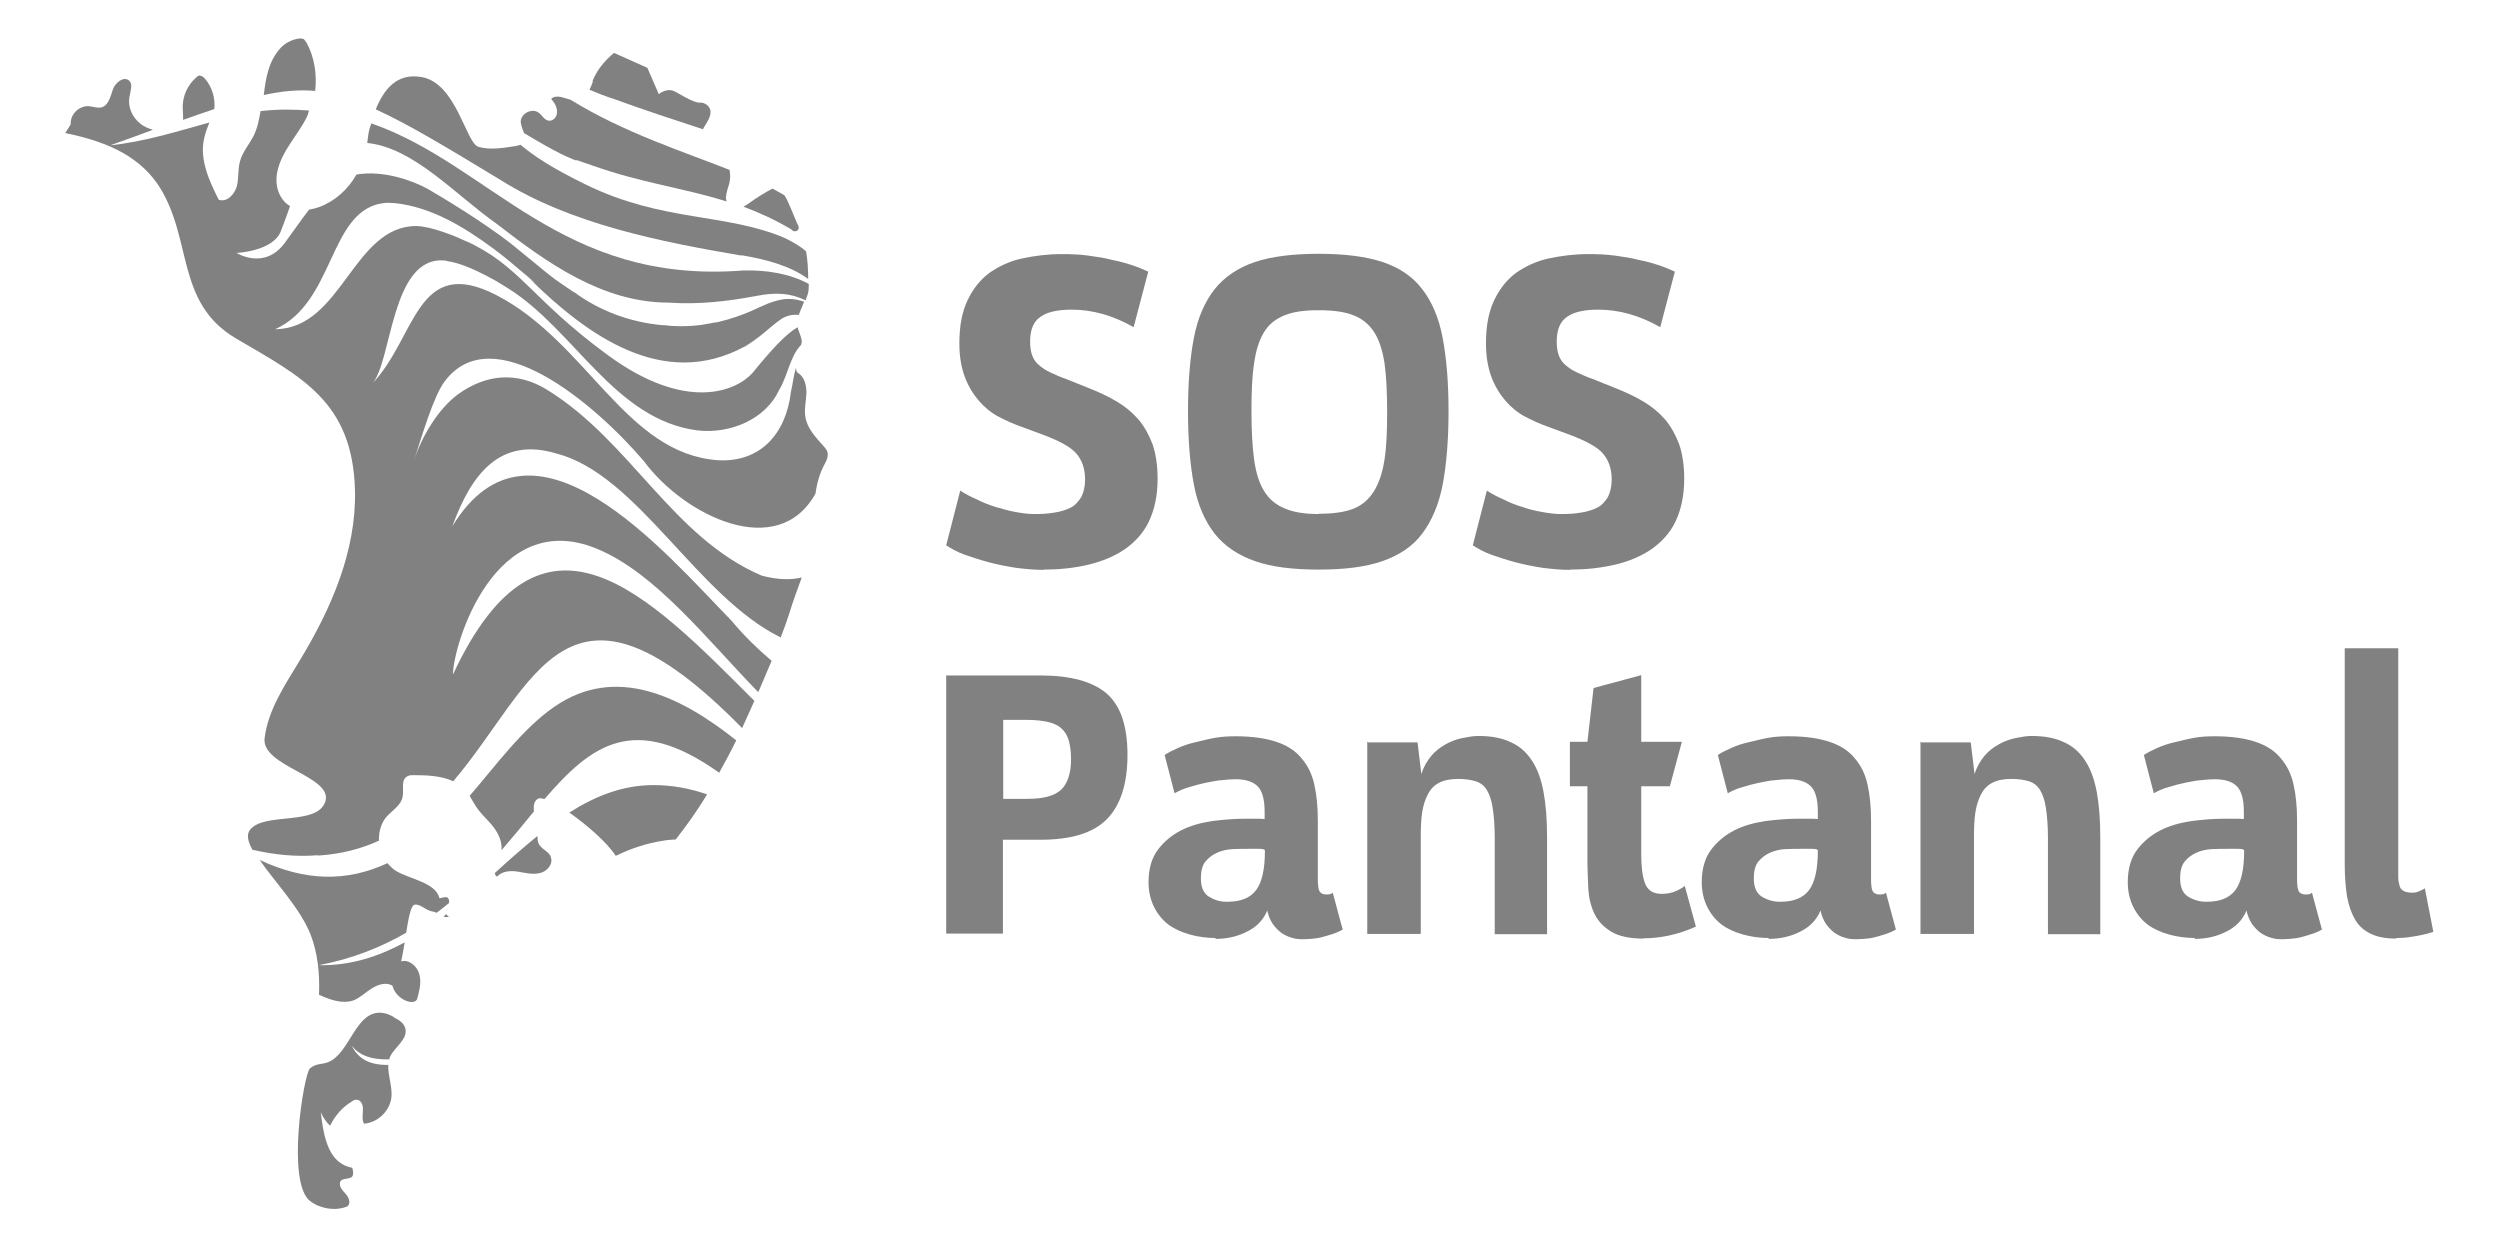
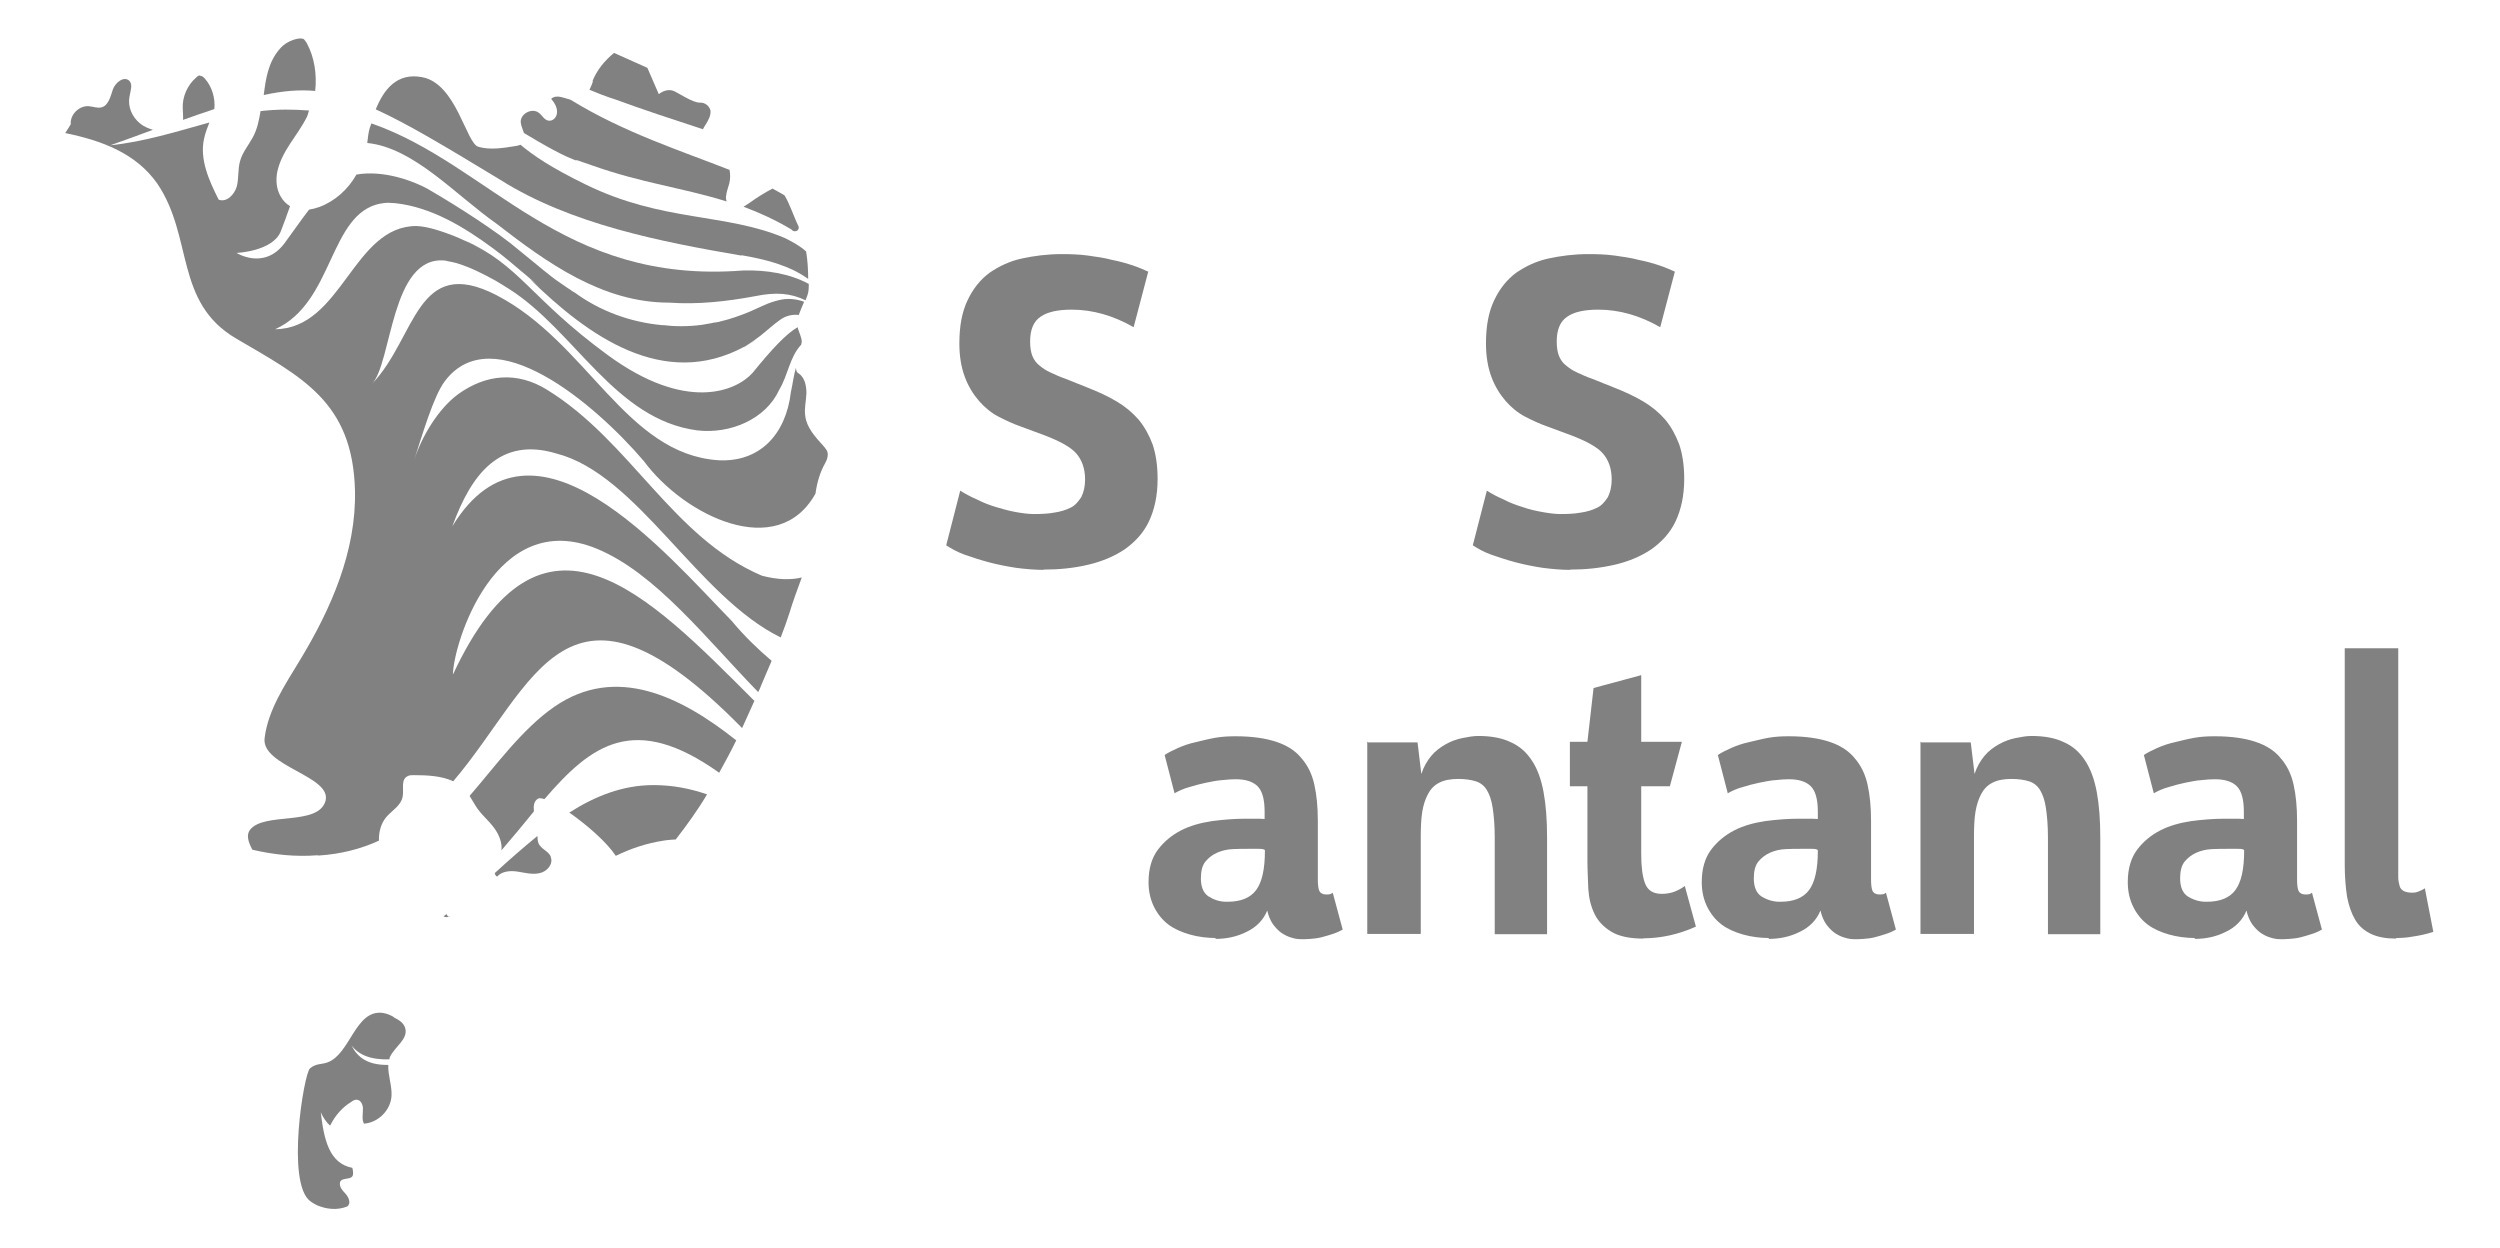
<svg xmlns="http://www.w3.org/2000/svg" id="Camada_1" data-name="Camada 1" viewBox="0 0 85.5 42.67">
  <defs>
    <style>
      .cls-1 {
        fill: #818181;
      }
    </style>
  </defs>
  <g>
-     <path class="cls-1" d="M25.69,10.67s-.01.01-.03.01h0s.02,0,.03-.01Z" />
    <path class="cls-1" d="M24.65,11.01h.03s.03,0,.04-.01c-.01,0-.04.01-.07.01Z" />
    <path class="cls-1" d="M26.14,10.45h.01s.01,0,.01-.01c-.01,0-.03.01-.03.01Z" />
    <path class="cls-1" d="M18.32,9s.02.02.03.02c-.05-.04-.05-.04-.03-.02Z" />
    <path class="cls-1" d="M26.63,10.28h.01s.03,0,.04-.01c-.01,0-.04.01-.05.01Z" />
    <path class="cls-1" d="M18.84,29.3c-.08-.19-.33-.26-.42-.45-.03-.08-.04-.17-.04-.26-.49.4-.98.83-1.46,1.27.01.05.03.09.08.12.17-.19.46-.21.71-.17.25.04.5.11.75.05.25-.05.48-.32.37-.56Z" />
    <path class="cls-1" d="M24.19,27.17c-.58-.2-1.18-.32-1.84-.32-1.06,0-2,.38-2.88.94.6.42,1.28,1.01,1.59,1.48.51-.25,1.05-.43,1.63-.52,0,0,.17-.03.42-.04.38-.49.75-1,1.07-1.54Z" />
    <path class="cls-1" d="M15.39,31.35c-.05.02-.1-.03-.12-.09-.03.03-.07.05-.1.08.06.03.13.04.22,0Z" />
    <path class="cls-1" d="M24.6,26.42c.2-.36.4-.73.58-1.1-1.9-1.51-4.12-2.6-6.22-1.15-1.1.76-2,2.01-2.9,3.05.07.11.13.22.2.33.17.29.45.5.65.78.16.22.27.5.24.75.39-.45.76-.9,1.11-1.33-.02-.2,0-.36.15-.44.04-.02.12-.01.21.02,1.61-1.87,3.07-2.97,5.98-.9Z" />
    <path class="cls-1" d="M17.37,8.23s.09.07.14.11c.06.05.12.09.18.14-.11-.08-.21-.17-.32-.25Z" />
    <path class="cls-1" d="M20.28,2.78c-.03.09-.07.19-.12.29.31.13.57.23.7.27-.05-.01-.11-.04-.16-.05l.34.11c.98.36,1.99.69,3,1.02.03-.06.06-.11.1-.17.09-.15.17-.29.16-.46-.03-.16-.19-.29-.36-.28-.26.01-.77-.36-.93-.41s-.34.01-.48.12c-.13-.3-.26-.6-.39-.9-.38-.17-.76-.34-1.14-.51-.32.26-.59.59-.74.97Z" />
    <path class="cls-1" d="M10.36,1.33c-.07-.03-.15-.01-.21,0-.22.05-.44.17-.58.34-.4.46-.48,1.02-.55,1.58.64-.14,1.21-.19,1.76-.14.06-.56-.02-1.14-.29-1.64-.04-.05-.07-.12-.13-.15Z" />
-     <path class="cls-1" d="M24.29,11.08s-.04.01-.07.01h.03s.03,0,.04-.01Z" />
+     <path class="cls-1" d="M24.29,11.08s-.04.01-.07.01s.03,0,.04-.01Z" />
    <path class="cls-1" d="M25.89,11.59c-.13.09-.26.19-.41.26-.01.01-.03.01-.04.03.17-.09.32-.19.45-.29Z" />
-     <path class="cls-1" d="M13.42,33.71c.13.5.78.71.85.44.07-.26.15-.56.07-.83-.07-.28-.36-.52-.62-.44.04-.18.08-.41.12-.65-.89.48-1.84.8-2.94.78,1.16-.22,2.14-.62,2.99-1.11.08-.49.16-.94.29-.96.21-.03.37.2.64.24.04,0,.07.02.11.04.14-.11.29-.22.42-.33,0-.03.02-.05.01-.08-.03-.19-.15-.12-.33-.09-.13-.54-1.01-.65-1.48-.93-.12-.07-.21-.17-.3-.27-1.39.65-2.81.62-4.37-.11.5.73,1.4,1.67,1.74,2.55.24.61.32,1.32.29,2.06.03.01.07.03.09.04.34.15.74.28,1.1.15.22-.09.41-.28.62-.41.21-.13.49-.22.7-.09Z" />
    <path class="cls-1" d="M6.84,2.58c-.05,0-.09.03-.13.07-.3.26-.48.66-.46,1.06,0,.13.02.26.01.39.39-.14.74-.26,1.07-.37.04-.37-.08-.77-.33-1.05-.04-.04-.09-.09-.16-.09Z" />
    <path class="cls-1" d="M12.7,4.22s-.03.1-.05.14c-.05.17-.07.35-.09.53,1.59.16,3.01,1.77,4.42,2.76,1.73,1.34,3.62,2.7,5.9,2.7.99.07,1.97-.04,2.94-.22.73-.15,1.23-.1,1.73.14.02-.06.05-.13.07-.19.04-.12.04-.24.04-.37-.67-.36-1.46-.48-2.24-.46-6.24.49-8.65-3.62-12.72-5.03Z" />
    <path class="cls-1" d="M10.89,29.26c.78-.05,1.46-.23,2.07-.51-.01-.3.07-.61.28-.84.2-.21.48-.38.53-.66.05-.24-.07-.58.16-.7.07-.04.13-.04.21-.04.45,0,.96.02,1.36.21,2.82-3.31,3.86-7.95,9.88-1.82.14-.31.28-.62.42-.93-3.65-3.65-7.26-7.44-10.31-.9.01-1.03,1.44-5.75,4.93-4.3,2,.83,3.73,3.07,5.51,4.9.04-.08.08-.16.11-.25.12-.27.23-.55.35-.82-.46-.39-.93-.84-1.37-1.37-2.25-2.3-6.81-7.74-9.55-3.23.65-1.79,1.63-3.07,3.56-2.49,2.78.72,4.81,4.89,7.67,6.29.11-.28.21-.56.3-.84.12-.4.27-.8.42-1.21-.38.09-.82.08-1.36-.06-3.06-1.3-4.48-4.59-7.35-6.36-1.02-.63-2.08-.54-3.04.15-.67.49-1.24,1.43-1.51,2.26.28-.85.66-2.18,1.05-2.7,1.64-2.18,5.11.74,6.81,2.73,1.38,1.87,4.58,3.44,5.87,1.11.05-.37.15-.72.33-1.04.04-.08.09-.17.09-.3,0-.12-.08-.21-.16-.3-.26-.29-.56-.61-.61-1.01-.04-.26.03-.52.04-.78,0-.25-.05-.54-.28-.69-.06-.03-.07-.1-.08-.18-.08.27-.11.56-.17.82-.17,1.46-1.07,2.42-2.49,2.34-3.16-.22-4.46-4.02-7.57-5.64-2.76-1.43-2.75,1.46-4.27,3.03.69-.71.64-4.39,2.49-4.22.03,0,.06.01.09.02.11.02.21.04.32.07.46.14.9.36,1.33.6.15.09.3.18.44.27,2.27,1.43,3.63,4.48,6.46,4.85,1.12.13,2.34-.38,2.8-1.39.31-.52.35-1.11.75-1.54,0-.03.02-.07.02-.09,0-.18-.11-.35-.14-.51-.4.23-.89.76-1.54,1.56-.57.64-2.29,1.35-4.96-.61s-2.98-3.06-4.91-3.93c.29.15.58.3.85.48-.5-.32-1.06-.6-1.67-.79.17.05.34.12.52.19-.4-.16-.9-.34-1.32-.36-2.18-.01-2.55,3.51-4.84,3.53,2.02-.91,1.83-3.96,3.61-4.3,0,0,.01,0,.02,0,.1-.02.21-.03.33-.02.05,0,.11.01.16.01,1.24.14,2.35.82,3.34,1.55.19.14.38.29.56.44.19.16.37.31.56.47.17.15.34.29.5.44-.12-.11-.24-.21-.36-.3,1.96,1.92,4.56,3.81,7.34,2.3.19-.11.37-.24.54-.37.24-.19.46-.4.71-.57.17-.11.38-.16.57-.14.01,0,.02,0,.03,0,.05-.15.12-.3.18-.45-.28-.1-.58-.13-.88-.05-.16.04-.32.09-.49.17-.17.07-.33.15-.49.22-.01,0-.02,0-.03.01.01,0,.03-.01.03-.01-.32.13-.65.25-.99.33-.09.03-.19.04-.29.05h.04c-.13.03-.26.04-.4.07-.45.06-.9.06-1.35.01.13.01.26.01.39.01-.11,0-.21,0-.32-.01h-.08c-1.08-.1-2.13-.48-3.02-1.14.01.01.04.03.05.04-.03-.02-.05-.04-.08-.05-.05-.04-.12-.08-.17-.12.01.01.04.03.05.04-.63-.44-.33-.21-.91-.67-.06-.05-.23-.19-.29-.24-.27-.22-.54-.44-.81-.66-.95-.74-2.38-1.6-2.85-1.87-.5-.27-1.5-.64-2.42-.48-.28.5-.73.91-1.27,1.11-.11.04-.23.07-.35.09-.28.36-.55.76-.84,1.15-.7.93-1.64.33-1.64.33,0,0,1.23-.05,1.51-.73.1-.25.21-.56.32-.87-.12-.07-.23-.17-.32-.33-.15-.25-.17-.56-.12-.83.15-.73.69-1.24,1.01-1.88.04-.07.05-.16.08-.23-.52-.04-1.07-.05-1.66.02-.05.31-.11.61-.26.89-.15.28-.36.52-.44.82-.08.28-.04.58-.11.86-.08.28-.34.56-.62.46-.33-.65-.66-1.38-.5-2.09.04-.19.11-.37.18-.55-1.12.31-2.23.66-3.39.78.53-.19,1.01-.36,1.46-.53-.16-.05-.31-.11-.43-.21-.28-.22-.44-.58-.37-.93.03-.19.12-.41-.01-.54-.19-.17-.48.07-.56.3-.08.24-.15.54-.38.61-.15.04-.3-.03-.46-.04-.33-.01-.63.3-.6.62-.07.11-.12.2-.19.3,1.26.26,2.42.69,3.15,1.73,1.24,1.83.58,4.06,2.7,5.3,2.25,1.32,3.98,2.16,4.06,5.19.05,2.08-.82,4.06-1.89,5.82-.5.83-1.08,1.68-1.2,2.65-.13.97,2.33,1.3,2.08,2.16-.26.86-2.1.36-2.58.98-.13.17-.07.4.08.68.73.17,1.47.25,2.23.19ZM27.31,10.77c-.1-.01-.18-.01-.28.01.09-.02.19-.02.28-.01ZM17.45,8.96c.15.13.31.25.45.38-.15-.13-.3-.26-.45-.38ZM13.36,6.94s-.02,0-.03,0c.01,0,.02,0,.03,0Z" />
    <path class="cls-1" d="M20.33,5.68s-.05-.02-.07-.03c-.06-.02-.11-.03-.16-.05l.24.08Z" />
    <path class="cls-1" d="M25.43,7.07c.53.2,1.07.44,1.64.78.08.12.29.05.24-.11-.15-.3-.3-.77-.48-1.06-.13-.08-.27-.15-.41-.23-.27.14-.54.31-.79.49-.06.04-.13.09-.19.12Z" />
    <path class="cls-1" d="M19.71,5.47c.19.06.36.13.55.19,1.68.6,3.13.77,4.59,1.23-.01-.05-.03-.1-.02-.16.01-.16.07-.3.11-.45.04-.16.04-.32.01-.47-1.65-.65-3.6-1.27-5.44-2.4-.24-.06-.48-.19-.66-.03.11.13.21.29.2.46,0,.17-.15.33-.32.28-.13-.04-.2-.19-.3-.26-.24-.19-.65.04-.62.33.01.11.07.24.11.36.68.41,1.38.81,1.87.97-.03-.01-.05-.01-.08-.03Z" />
    <path class="cls-1" d="M25.37,8.73c.8.14,1.62.34,2.27.81,0-.31-.02-.63-.07-.94-.21-.19-.47-.33-.73-.46-2.02-.86-4.18-.54-6.81-1.83-1.21-.59-1.8-1-2.23-1.36-.05.02-.09.03-.14.04-.44.07-.89.15-1.3.03-.42-.12-.75-2.16-1.92-2.38-.88-.17-1.32.44-1.59,1.1,1.08.49,2.38,1.27,4.26,2.41,2.41,1.52,5.5,2.12,8.24,2.59Z" />
  </g>
  <path class="cls-1" d="M13.48,34.79c-.12-.07-.25-.13-.4-.15-.93-.11-1.1,1.4-1.87,1.69-.2.08-.4.03-.61.21-.21.19-.82,3.92.01,4.54.07.05.13.09.21.13.34.15.71.19,1.06.05.13-.11.05-.3-.05-.42-.11-.12-.24-.25-.2-.41.05-.16.34-.08.42-.2.04-.06.03-.17,0-.29-.79-.15-.97-.96-1.08-1.9.08.18.18.33.32.46,0-.01.01-.03.02-.04.16-.32.41-.6.71-.78.05-.04.11-.07.17-.07.16,0,.24.2.22.36,0,.16-.04.33.04.46.49-.04.91-.46.94-.95.02-.35-.13-.72-.11-1.06-.01,0-.03,0-.05,0-.66,0-1.01-.26-1.21-.67.24.32.64.5,1.3.48,0-.03,0-.06.02-.09.16-.34.62-.6.52-.97-.05-.19-.22-.29-.4-.38Z" />
  <path class="cls-1" d="M35.69,19.49c-.3,0-.62-.03-.94-.07-.32-.05-.63-.11-.93-.19-.3-.08-.57-.17-.83-.26-.25-.09-.46-.21-.63-.32l.48-1.87c.17.11.36.21.57.3.21.11.42.19.65.26s.45.13.67.17c.22.04.44.07.62.07.26,0,.5-.01.71-.05.21-.03.4-.09.56-.17.16-.08.26-.21.36-.36.08-.16.13-.36.13-.6,0-.38-.11-.67-.3-.89s-.56-.42-1.08-.62l-.81-.3c-.26-.09-.52-.21-.77-.34s-.48-.32-.67-.54-.36-.49-.48-.81c-.12-.32-.19-.7-.19-1.15,0-.6.09-1.08.28-1.48.19-.4.44-.71.75-.94.32-.22.69-.4,1.11-.49s.87-.15,1.36-.15c.3,0,.61.01.9.05.29.04.57.08.83.15.26.05.5.12.71.19s.38.15.52.21l-.5,1.9c-.7-.4-1.4-.6-2.12-.6-.48,0-.83.08-1.06.24-.24.16-.36.44-.36.85,0,.21.03.38.08.5.05.12.13.24.24.32.11.09.22.17.38.24.15.07.32.15.5.21l.75.3c.38.15.71.3,1.01.48.29.17.54.38.75.62.2.24.36.53.48.85.11.33.17.71.17,1.18,0,.58-.11,1.06-.3,1.46s-.49.71-.83.95c-.36.24-.77.41-1.23.52-.5.12-1.01.17-1.55.17h0Z" />
-   <path class="cls-1" d="M45.1,19.48c-.89,0-1.61-.09-2.18-.29s-1.03-.5-1.38-.94c-.34-.44-.58-.99-.71-1.68s-.2-1.52-.2-2.51.07-1.83.2-2.5c.13-.69.37-1.23.71-1.67.34-.42.79-.73,1.38-.93.57-.19,1.3-.28,2.18-.28s1.61.09,2.18.28c.57.19,1.03.49,1.36.93.33.42.57.98.7,1.67s.2,1.52.2,2.5-.07,1.83-.2,2.51-.37,1.24-.7,1.68-.79.74-1.36.94-1.3.29-2.18.29ZM45.1,17.57c.49,0,.87-.05,1.18-.17s.53-.32.71-.6c.17-.28.29-.63.36-1.08.07-.45.09-.99.09-1.65s-.03-1.22-.09-1.65c-.07-.45-.19-.81-.36-1.07-.17-.26-.41-.46-.71-.57-.3-.12-.69-.17-1.18-.17s-.86.05-1.16.17-.54.3-.71.58-.28.63-.34,1.07c-.07.45-.09.99-.09,1.64s.03,1.2.09,1.64.17.81.34,1.08c.17.28.41.48.71.6.3.13.69.19,1.16.19Z" />
  <path class="cls-1" d="M53.7,19.49c-.3,0-.62-.03-.94-.07-.32-.05-.63-.11-.93-.19-.3-.08-.57-.17-.83-.26-.25-.09-.46-.21-.63-.32l.48-1.87c.17.11.36.21.57.3.21.11.42.19.65.26.22.08.45.13.67.17s.44.07.62.07c.26,0,.5-.01.71-.05.21-.03.4-.09.56-.17.16-.08.26-.21.36-.36.08-.16.13-.36.13-.6,0-.38-.11-.67-.3-.89s-.56-.42-1.08-.62l-.81-.3c-.26-.09-.52-.21-.77-.34s-.48-.32-.67-.54-.36-.49-.48-.81-.19-.7-.19-1.15c0-.6.09-1.08.28-1.48s.44-.71.75-.94c.32-.22.69-.4,1.11-.49.42-.09.87-.15,1.36-.15.3,0,.61.01.9.05.29.04.57.08.83.15.26.05.5.12.71.19s.38.15.52.21l-.5,1.9c-.7-.4-1.4-.6-2.12-.6-.48,0-.83.08-1.06.24-.24.16-.36.44-.36.85,0,.21.03.38.08.5s.13.24.24.32c.11.09.22.17.38.24.15.07.32.15.5.21l.75.3c.38.15.71.3,1.01.48.29.17.54.38.75.62.2.24.36.53.48.85.11.33.17.71.17,1.18,0,.58-.11,1.06-.3,1.46s-.49.71-.83.95c-.36.24-.77.41-1.23.52-.52.12-1.02.17-1.55.17Z" />
-   <path class="cls-1" d="M32.37,23.1h3.2c1.05,0,1.8.21,2.28.62.48.42.71,1.12.71,2.1s-.24,1.73-.71,2.2c-.48.48-1.23.7-2.29.7h-1.26v3.21h-1.94v-8.84h.01ZM35.15,27.32c.56,0,.93-.11,1.15-.32.21-.21.33-.56.33-1.03,0-.25-.03-.48-.08-.65-.05-.17-.13-.3-.25-.41s-.26-.17-.46-.22c-.19-.04-.42-.07-.7-.07h-.83v2.7h.85Z" />
  <path class="cls-1" d="M41.58,32.08c-.3,0-.61-.04-.89-.12-.28-.08-.53-.19-.73-.34-.21-.16-.37-.36-.49-.6-.12-.24-.19-.52-.19-.85,0-.46.11-.83.32-1.11.21-.28.48-.5.79-.66s.67-.26,1.07-.32c.38-.05.77-.08,1.12-.08h.34c.11,0,.22,0,.33.01v-.25c0-.42-.08-.71-.24-.87-.16-.16-.41-.24-.75-.24-.13,0-.29.01-.46.03-.17.01-.36.05-.56.09-.19.04-.38.09-.57.15-.19.05-.36.13-.5.21l-.34-1.31c.12-.08.28-.16.46-.24s.38-.15.61-.2c.21-.05.44-.11.67-.15.24-.04.46-.05.69-.05.57,0,1.03.07,1.39.19s.65.3.86.56c.21.24.36.54.44.9.08.36.12.77.12,1.23v2.01c0,.15.01.28.04.37.03.09.11.15.25.15.05,0,.09,0,.13-.01.03-.01.07-.03.09-.05l.34,1.26c-.12.07-.24.12-.37.16s-.25.08-.38.11-.24.04-.36.05c-.11.01-.21.01-.29.01-.11,0-.22-.01-.34-.05-.12-.03-.24-.09-.36-.17-.11-.08-.21-.19-.29-.3-.08-.12-.15-.28-.19-.46-.13.32-.37.57-.71.73-.32.16-.67.24-1.07.24h0ZM41.98,30.84c.45,0,.78-.13.98-.4s.3-.71.3-1.35c0-.03-.03-.04-.07-.05-.04-.01-.09-.01-.16-.01h-.36c-.16,0-.33,0-.52.01s-.36.05-.52.12c-.16.07-.29.17-.4.3s-.16.33-.16.58c0,.28.08.49.25.61.19.12.38.19.63.19h0Z" />
  <path class="cls-1" d="M46.79,25.39h1.69l.13,1.08c.08-.25.2-.45.34-.62s.32-.3.5-.4.37-.17.57-.21.37-.07.54-.07c.44,0,.81.07,1.1.21.3.13.54.34.73.63.19.28.32.65.4,1.08s.12.95.12,1.55v3.31h-1.79v-3.31c0-.41-.03-.74-.07-1.01s-.11-.46-.2-.61-.22-.25-.38-.3c-.16-.05-.36-.08-.6-.08-.26,0-.48.04-.65.13-.16.08-.29.21-.38.38-.09.17-.16.37-.2.62s-.05.54-.05.86v3.31h-1.83v-6.57h.01Z" />
  <path class="cls-1" d="M56.21,32.1c-.48,0-.85-.08-1.11-.24s-.45-.36-.57-.61c-.12-.25-.19-.53-.21-.85-.01-.32-.03-.65-.03-.97v-2.54h-.6v-1.52h.6l.21-1.84,1.63-.44v2.28h1.39l-.41,1.52h-.98v2.31c0,.44.04.77.13,1.01s.28.36.57.36c.17,0,.33-.03.45-.08.12-.05.24-.11.34-.19l.38,1.39c-.62.28-1.23.4-1.8.4h0Z" />
  <path class="cls-1" d="M60.5,32.08c-.3,0-.61-.04-.89-.12-.28-.08-.53-.19-.73-.34-.21-.16-.37-.36-.49-.6-.12-.24-.19-.52-.19-.85,0-.46.11-.83.32-1.11.21-.28.48-.5.79-.66s.67-.26,1.07-.32c.38-.05.77-.08,1.12-.08h.34c.11,0,.22,0,.33.01v-.25c0-.42-.08-.71-.24-.87-.16-.16-.41-.24-.75-.24-.13,0-.29.01-.46.03-.17.01-.36.05-.56.09-.19.04-.38.09-.57.15-.19.05-.36.13-.5.21l-.34-1.31c.12-.08.28-.16.46-.24s.38-.15.61-.2.44-.11.67-.15c.24-.04.46-.05.69-.05.57,0,1.03.07,1.39.19s.65.3.86.56c.21.24.36.54.44.9.08.36.12.77.12,1.23v2.01c0,.15.01.28.04.37.03.09.11.15.25.15.05,0,.09,0,.13-.01.03-.01.07-.03.09-.05l.34,1.26c-.12.07-.24.12-.37.16s-.25.08-.38.11c-.12.03-.24.04-.36.05-.11.01-.21.01-.29.01-.11,0-.22-.01-.34-.05-.12-.03-.24-.09-.36-.17-.11-.08-.21-.19-.29-.3-.08-.12-.15-.28-.19-.46-.13.32-.37.57-.71.73-.32.16-.67.24-1.07.24h0ZM60.89,30.84c.45,0,.78-.13.98-.4s.3-.71.3-1.35c0-.03-.03-.04-.07-.05-.04-.01-.09-.01-.16-.01h-.36c-.16,0-.33,0-.52.01s-.36.05-.52.12-.29.17-.4.3-.16.33-.16.58c0,.28.08.49.25.61.19.12.4.19.63.19h0Z" />
  <path class="cls-1" d="M65.71,25.39h1.69l.13,1.08c.08-.25.2-.45.34-.62s.32-.3.5-.4.37-.17.57-.21.37-.07.54-.07c.44,0,.81.07,1.1.21.3.13.54.34.73.63s.32.65.4,1.08.12.95.12,1.55v3.31h-1.79v-3.31c0-.41-.03-.74-.07-1.01s-.11-.46-.2-.61-.22-.25-.38-.3c-.16-.05-.36-.08-.6-.08-.26,0-.48.04-.65.13-.16.08-.29.21-.38.38-.09.17-.16.37-.2.62s-.05.54-.05.86v3.31h-1.83v-6.57h.01Z" />
  <path class="cls-1" d="M75.07,32.08c-.3,0-.61-.04-.89-.12-.28-.08-.53-.19-.73-.34-.21-.16-.37-.36-.49-.6s-.19-.52-.19-.85c0-.46.11-.83.32-1.11.21-.28.48-.5.79-.66s.67-.26,1.07-.32c.38-.05.77-.08,1.12-.08h.34c.11,0,.22,0,.33.01v-.25c0-.42-.08-.71-.24-.87-.16-.16-.41-.24-.75-.24-.13,0-.29.01-.46.03-.17.01-.36.05-.56.09-.19.04-.38.09-.57.15-.19.05-.36.13-.5.21l-.34-1.31c.12-.08.28-.16.46-.24s.38-.15.61-.2c.21-.05.44-.11.67-.15s.46-.05.69-.05c.57,0,1.03.07,1.39.19s.65.3.86.56c.21.24.36.54.44.9s.12.77.12,1.23v2.01c0,.15.01.28.04.37s.11.15.25.15c.05,0,.09,0,.13-.01.03-.01.07-.03.09-.05l.34,1.26c-.12.07-.24.12-.37.16s-.25.08-.38.11-.24.04-.36.05c-.11.01-.21.01-.29.01-.11,0-.22-.01-.34-.05-.12-.03-.24-.09-.36-.17-.11-.08-.21-.19-.29-.3-.08-.12-.15-.28-.19-.46-.13.32-.37.57-.71.73-.32.16-.67.24-1.07.24h0ZM75.47,30.84c.45,0,.78-.13.98-.4s.3-.71.3-1.35c0-.03-.03-.04-.07-.05-.04-.01-.09-.01-.16-.01h-.36c-.16,0-.33,0-.52.01s-.36.05-.52.12-.29.17-.4.3-.16.33-.16.58c0,.28.08.49.25.61.19.12.4.19.63.19h0Z" />
  <path class="cls-1" d="M81.95,32.1c-.34,0-.63-.05-.86-.16s-.41-.26-.54-.48-.22-.48-.28-.79c-.05-.32-.08-.69-.08-1.11v-7.39h1.83v7.84c0,.12.03.22.05.3s.08.13.15.17c.07.03.16.05.29.05.07,0,.13-.01.2-.04s.13-.05.22-.11l.29,1.49c-.25.08-.49.13-.7.16-.21.04-.4.05-.57.05h0Z" />
</svg>